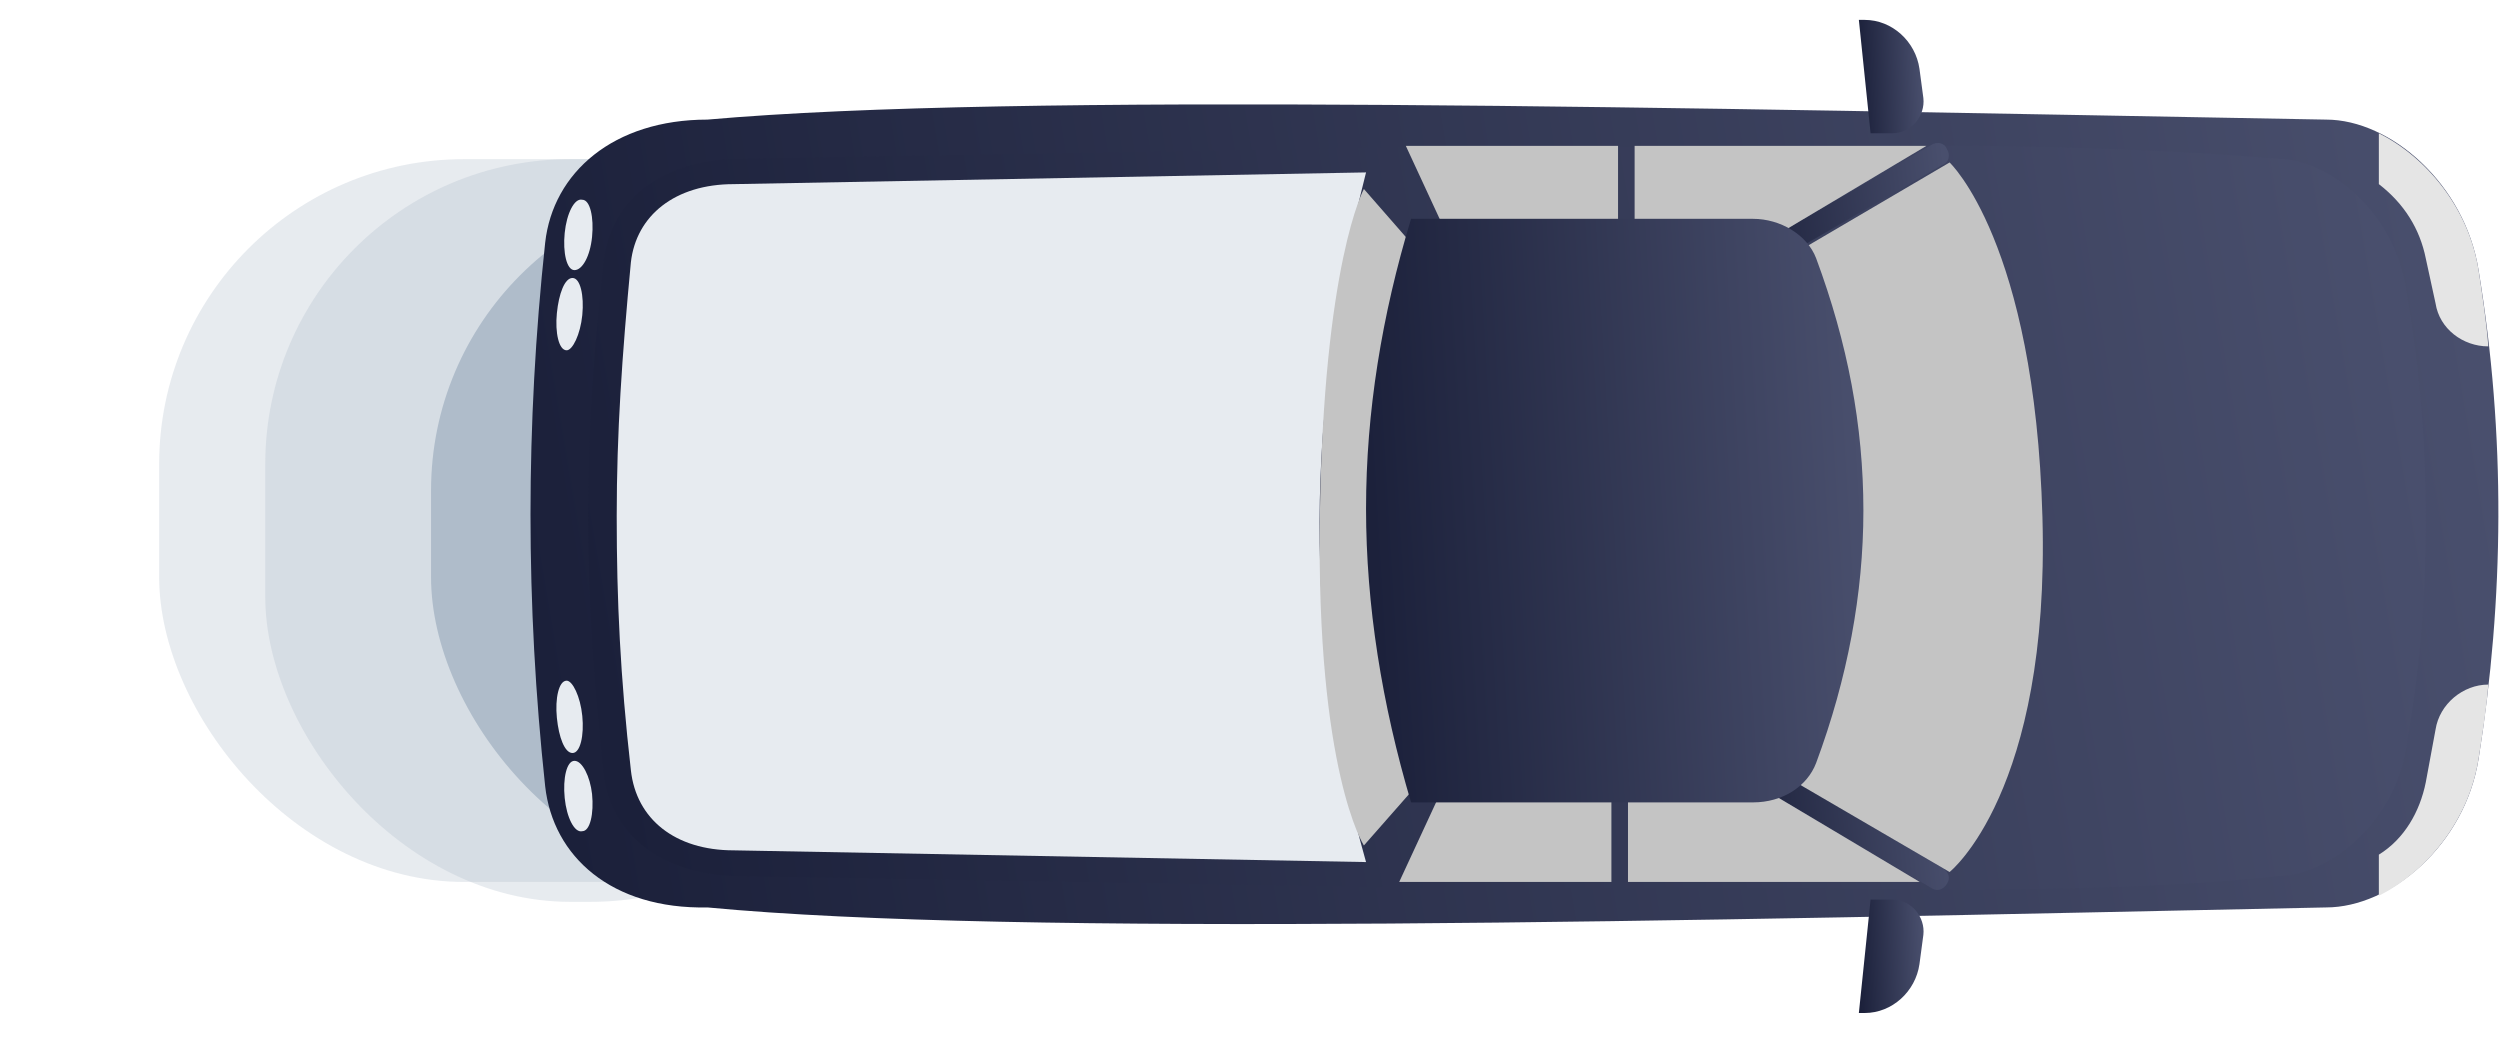
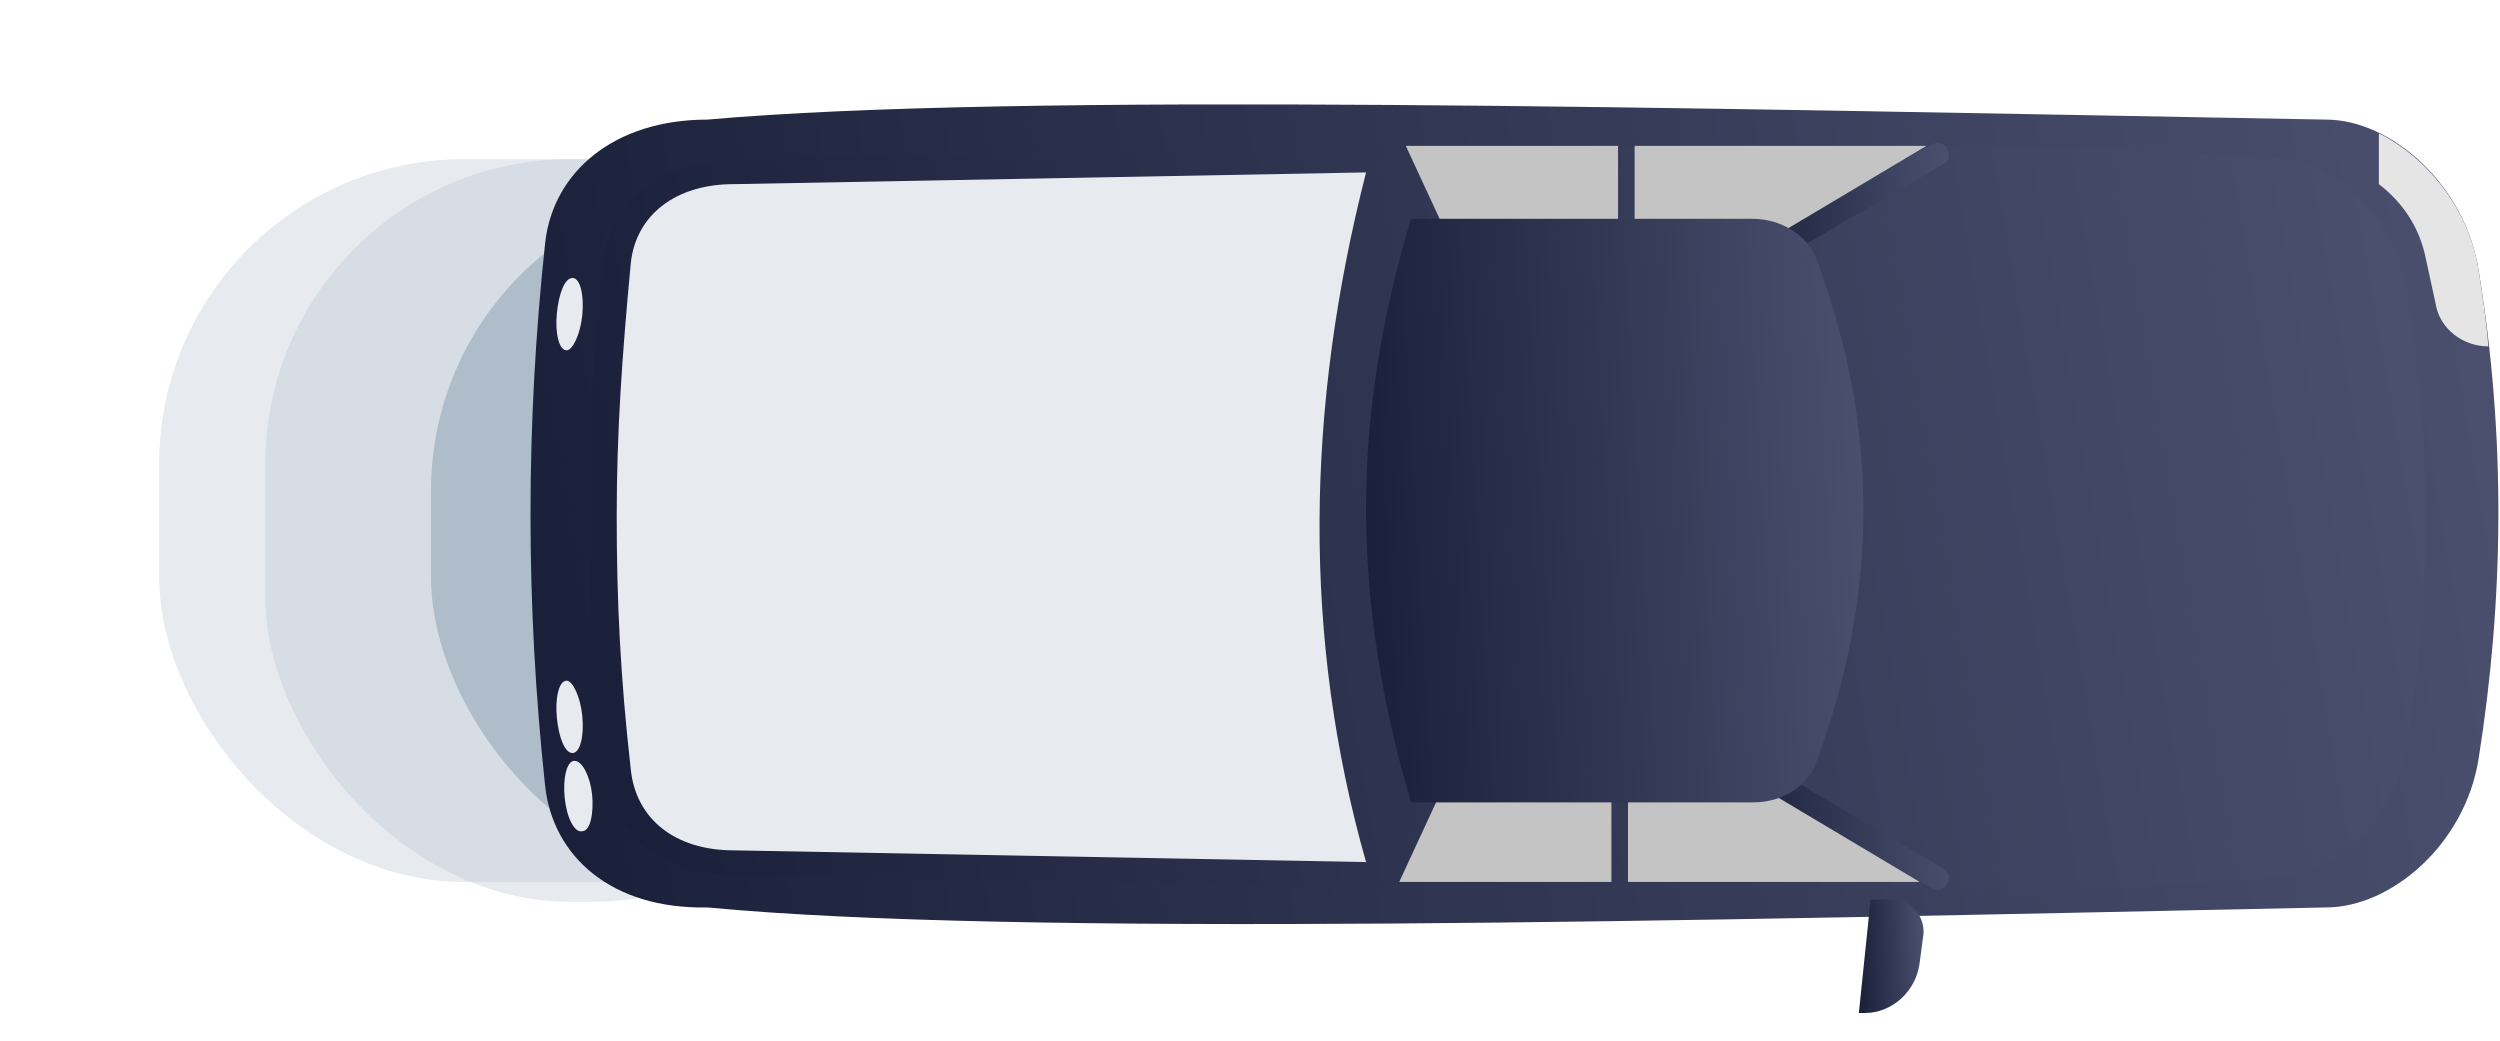
<svg xmlns="http://www.w3.org/2000/svg" width="377" height="157" viewBox="0 0 377 157" fill="none">
  <g opacity="0.3" filter="url(#filter0_f_6549_13953)">
    <rect x="24" y="24" width="312" height="109" rx="46" fill="#AFBCCA" />
  </g>
  <g opacity="0.3" filter="url(#filter1_f_6549_13953)">
    <rect x="40" y="24" width="95" height="112" rx="46" fill="#AFBCCA" />
  </g>
  <g filter="url(#filter2_f_6549_13953)">
    <rect x="65" y="28" width="93" height="105" rx="46" fill="#AFBCCA" />
  </g>
  <path d="M82.211 118.563C79.263 91.146 79.263 64.025 82.211 36.608C83.39 25.995 92.529 18.036 106.68 18.036C153.258 13.908 252.901 16.267 350.775 18.036C360.504 18.036 371.706 27.764 373.77 40.735C377.897 65.793 377.602 90.262 373.77 114.436C371.706 127.407 360.504 136.841 350.775 136.841C252.901 138.904 153.258 141.263 106.68 136.841C92.234 137.135 83.39 129.176 82.211 118.563Z" fill="url(#paint0_linear_6549_13953)" />
-   <path d="M358.731 128.882L358.731 135.073C365.807 131.535 372.292 123.87 373.766 114.437C374.356 110.604 374.945 107.067 375.24 103.234C371.408 103.234 367.87 106.182 367.281 110.015L365.807 117.974C364.922 122.396 362.564 126.524 358.731 128.882Z" fill="#E5E5E5" />
  <path d="M365.807 38.969L367.281 45.749C367.87 49.582 371.408 52.235 375.24 52.235C374.945 48.403 374.356 44.57 373.766 40.738C372.292 31.304 365.807 23.639 358.731 20.102L358.731 27.766C362.564 30.714 364.922 34.547 365.807 38.969Z" fill="#E5E5E5" />
  <path d="M88.698 77.884C88.698 64.323 89.582 52.531 91.056 39.265C92.235 29.831 100.195 23.935 111.987 23.935L214.578 22.166L274.423 22.166C293.879 21.577 322.77 22.166 343.406 23.935C351.071 23.935 361.094 31.895 362.863 43.687C364.927 55.774 365.811 66.387 365.811 78.474C365.811 90.56 364.927 100.878 362.863 112.671C361.094 124.168 351.071 132.127 343.406 132.127C325.128 134.191 295.943 134.486 274.423 133.896L214.578 133.896L111.987 132.127C100.195 132.127 92.235 126.231 91.056 116.798C89.582 102.942 88.698 91.15 88.698 77.884Z" fill="url(#paint1_linear_6549_13953)" />
  <path d="M206 26L110.631 27.768C101.816 27.768 95.939 32.481 95.137 39.552C93.801 53.694 93 65.184 93 77.853C93 90.521 93.534 102.011 95.137 116.153C95.939 123.518 101.816 128.232 110.631 128.232L206 130C196.383 96.119 196.917 61.649 206 26Z" fill="#E7EBF0" />
  <path d="M262.333 39.557C262.333 38.968 262.628 38.378 263.217 38.083L291.224 21.869C292.108 21.28 293.287 21.575 293.582 22.459C294.172 23.343 293.877 24.523 292.992 24.817L264.986 41.031C264.102 41.621 262.923 41.326 262.628 40.442C262.333 40.442 262.333 39.852 262.333 39.557Z" fill="url(#paint2_linear_6549_13953)" />
  <path d="M262.333 115.914C262.333 115.619 262.333 115.324 262.628 115.029C263.217 114.145 264.102 113.85 264.986 114.44L292.992 130.948C293.877 131.538 294.172 132.423 293.582 133.307C292.992 134.191 292.108 134.486 291.224 133.896L263.217 117.388C262.628 117.093 262.333 116.503 262.333 115.914Z" fill="url(#paint3_linear_6549_13953)" />
-   <path d="M294 24.5L271 38L270 117.5L294 131.5C294 131.5 309.153 119.5 308 78C306.847 36.5 294 24.5 294 24.5Z" fill="#C4C4C4" />
-   <path d="M205.673 28.5L216.588 40.991L217.062 114.547L205.673 127.5C205.673 127.5 198.483 116.397 199.03 78C199.577 39.603 205.673 28.5 205.673 28.5Z" fill="#C4C4C4" />
  <path d="M266 119L289.5 133H245.5V119H266Z" fill="#C4C4C4" />
  <path d="M217.484 119L211 133H243V119H217.484Z" fill="#C4C4C4" />
-   <path d="M86.63 40.735C85.45 40.735 84.861 38.082 85.156 35.134C85.45 32.186 86.63 29.828 87.809 30.123C88.988 30.123 89.578 32.776 89.283 35.724C88.988 38.672 87.809 40.735 86.63 40.735Z" fill="#E7EBF0" />
  <path d="M85.451 52.826C84.272 52.826 83.682 50.172 83.977 47.224C84.272 44.276 85.156 41.918 86.335 41.918C87.514 41.918 88.104 44.571 87.809 47.519C87.514 50.467 86.335 52.826 85.451 52.826Z" fill="#E7EBF0" />
  <path d="M86.63 114.732C85.45 114.732 84.861 117.386 85.156 120.334C85.45 123.282 86.63 125.64 87.809 125.345C88.988 125.345 89.578 122.692 89.283 119.744C88.988 117.091 87.809 114.732 86.63 114.732Z" fill="#E7EBF0" />
  <path d="M85.451 102.646C84.272 102.646 83.682 105.3 83.977 108.248C84.272 111.196 85.156 113.554 86.335 113.554C87.514 113.554 88.104 110.901 87.809 107.953C87.514 105.005 86.335 102.646 85.451 102.646Z" fill="#E7EBF0" />
-   <path d="M282.085 20.099L280.316 3L281.201 3C285.328 3 288.866 6.243 289.455 10.37L290.045 14.792C290.34 17.445 288.276 20.099 285.328 20.099L282.085 20.099Z" fill="url(#paint4_linear_6549_13953)" />
  <path d="M282.085 135.662L280.316 152.761L281.201 152.761C285.328 152.761 288.866 149.518 289.455 145.391L290.045 140.969C290.34 138.315 288.276 135.662 285.328 135.662L282.085 135.662Z" fill="url(#paint5_linear_6549_13953)" />
  <path d="M267 36L290.5 22H246.5V36H267Z" fill="#C4C4C4" />
  <path d="M218.484 36L212 22H244V36H218.484Z" fill="#C4C4C4" />
  <path d="M206 76.703C206 62.135 208.376 47.568 212.787 33L264.371 33C268.443 33 272.516 35.378 273.873 38.946C278.624 51.73 281 64.216 281 77C281 89.486 278.624 102.27 273.873 115.054C272.516 118.622 268.783 121 264.371 121L212.787 121C208.376 106.135 206 91.27 206 76.703Z" fill="url(#paint6_linear_6549_13953)" />
  <defs>
    <filter id="filter0_f_6549_13953" x="0" y="0" width="360" height="157" filterUnits="userSpaceOnUse" color-interpolation-filters="sRGB">
      <feFlood flood-opacity="0" result="BackgroundImageFix" />
      <feBlend mode="normal" in="SourceGraphic" in2="BackgroundImageFix" result="shape" />
      <feGaussianBlur stdDeviation="12" result="effect1_foregroundBlur_6549_13953" />
    </filter>
    <filter id="filter1_f_6549_13953" x="21" y="5" width="133" height="150" filterUnits="userSpaceOnUse" color-interpolation-filters="sRGB">
      <feFlood flood-opacity="0" result="BackgroundImageFix" />
      <feBlend mode="normal" in="SourceGraphic" in2="BackgroundImageFix" result="shape" />
      <feGaussianBlur stdDeviation="9.5" result="effect1_foregroundBlur_6549_13953" />
    </filter>
    <filter id="filter2_f_6549_13953" x="46" y="9" width="131" height="143" filterUnits="userSpaceOnUse" color-interpolation-filters="sRGB">
      <feFlood flood-opacity="0" result="BackgroundImageFix" />
      <feBlend mode="normal" in="SourceGraphic" in2="BackgroundImageFix" result="shape" />
      <feGaussianBlur stdDeviation="9.5" result="effect1_foregroundBlur_6549_13953" />
    </filter>
    <linearGradient id="paint0_linear_6549_13953" x1="76.289" y1="71.95" x2="368.42" y2="22.904" gradientUnits="userSpaceOnUse">
      <stop stop-color="#1B203A" />
      <stop offset="1" stop-color="#494F6D" />
    </linearGradient>
    <linearGradient id="paint1_linear_6549_13953" x1="85.232" y1="72.975" x2="357.594" y2="25.941" gradientUnits="userSpaceOnUse">
      <stop stop-color="#1B203A" />
      <stop offset="1" stop-color="#494F6D" />
    </linearGradient>
    <linearGradient id="paint2_linear_6549_13953" x1="261.938" y1="30.555" x2="293.485" y2="27.035" gradientUnits="userSpaceOnUse">
      <stop stop-color="#1B203A" />
      <stop offset="1" stop-color="#494F6D" />
    </linearGradient>
    <linearGradient id="paint3_linear_6549_13953" x1="261.938" y1="123.259" x2="293.496" y2="119.79" gradientUnits="userSpaceOnUse">
      <stop stop-color="#1B203A" />
      <stop offset="1" stop-color="#494F6D" />
    </linearGradient>
    <linearGradient id="paint4_linear_6549_13953" x1="280.194" y1="10.775" x2="290.054" y2="10.382" gradientUnits="userSpaceOnUse">
      <stop stop-color="#1B203A" />
      <stop offset="1" stop-color="#494F6D" />
    </linearGradient>
    <linearGradient id="paint5_linear_6549_13953" x1="280.194" y1="143.437" x2="290.054" y2="143.044" gradientUnits="userSpaceOnUse">
      <stop stop-color="#1B203A" />
      <stop offset="1" stop-color="#494F6D" />
    </linearGradient>
    <linearGradient id="paint6_linear_6549_13953" x1="205.062" y1="73.016" x2="280.706" y2="68.508" gradientUnits="userSpaceOnUse">
      <stop stop-color="#1B203A" />
      <stop offset="1" stop-color="#494F6D" />
    </linearGradient>
  </defs>
</svg>